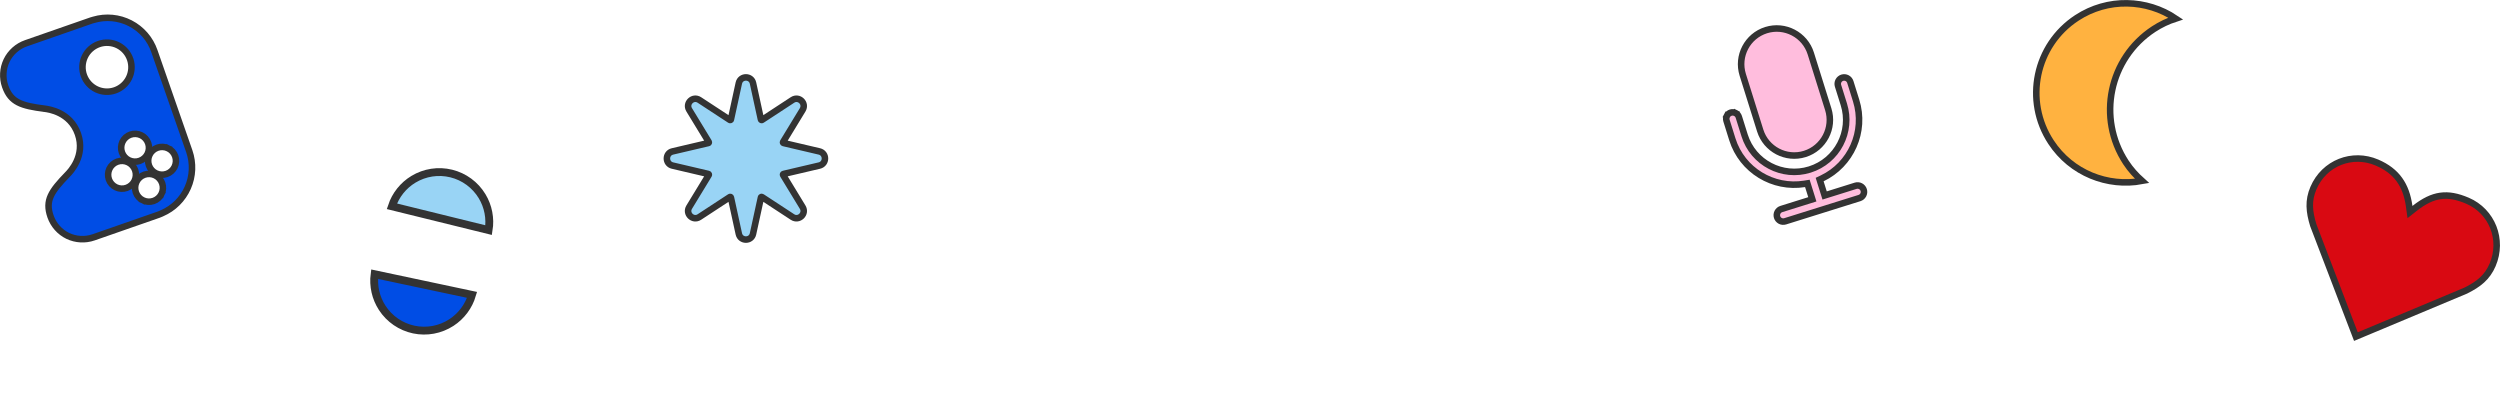
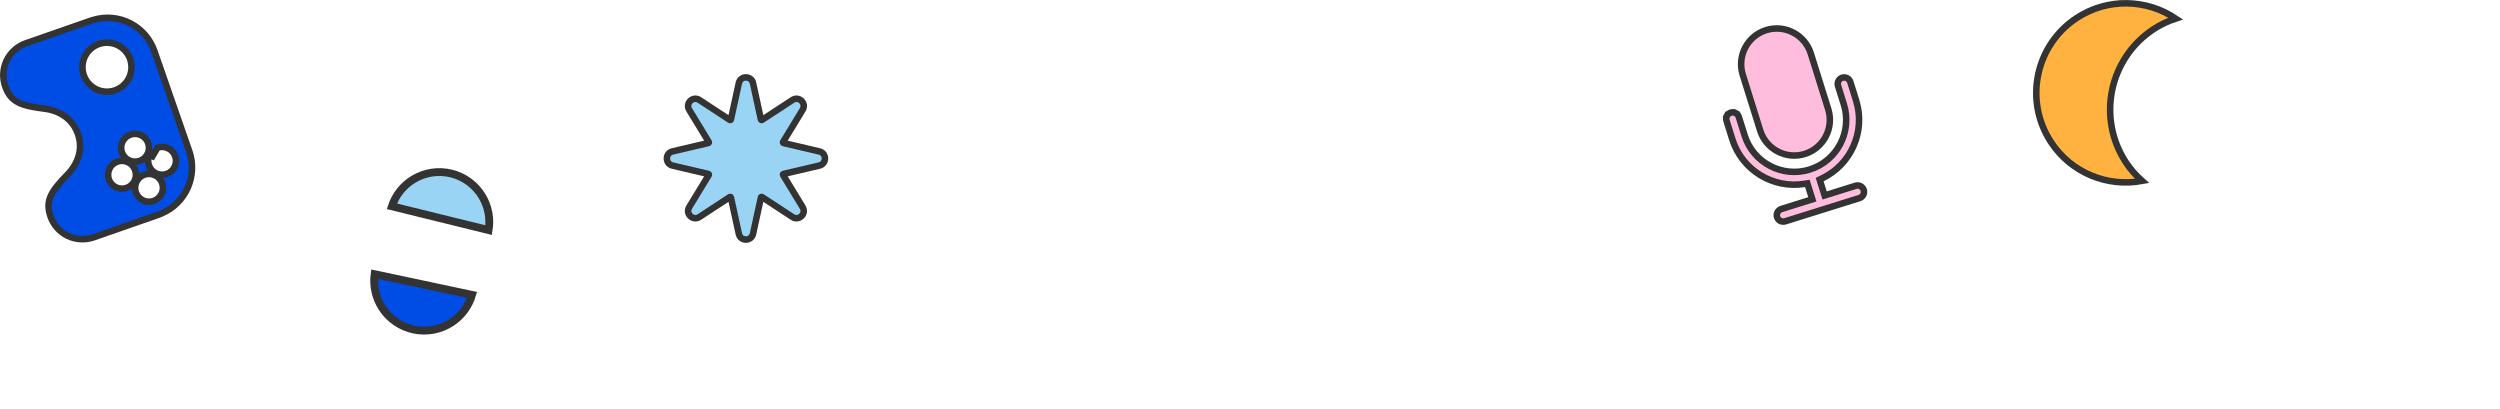
<svg xmlns="http://www.w3.org/2000/svg" viewBox="0 0 637.672 104.399" fill="none">
  <path d="M529.722 4.576C537.634 -0.614 547.57 -0.236 554.956 4.731C553.014 5.364 551.118 6.253 549.322 7.432C537.978 14.873 534.814 30.088 542.256 41.433C543.443 43.242 544.865 44.796 546.375 46.149C537.614 47.776 528.338 44.166 523.144 36.245C516.211 25.678 519.156 11.507 529.722 4.576Z" fill="#FFB240" stroke="#333333" stroke-width="1.667" />
-   <path d="M614.511 52.63L614.711 54.089L615.867 53.176C618.277 51.272 620.385 50.262 622.484 49.969C624.583 49.677 626.775 50.085 629.386 51.203C635.634 53.879 638.551 61.115 635.783 67.575C634.412 70.779 632.192 72.499 628.939 74.122L600.917 85.856L590.055 57.467C588.989 53.997 588.709 51.183 590.083 47.975C592.845 41.525 600.018 38.778 606.281 41.46C608.862 42.565 610.718 44.021 612.026 45.84C613.339 47.663 614.135 49.902 614.511 52.63Z" fill="#D90912" stroke="#333333" stroke-width="1.667" />
  <path d="M192.072 21.2C191.648 19.255 188.875 19.255 188.451 21.2L186.428 30.491C186.402 30.606 186.27 30.661 186.171 30.596L178.39 25.5C176.738 24.418 174.765 26.327 175.792 28.014L180.793 36.226C180.853 36.324 180.799 36.451 180.687 36.477L171.532 38.622C169.625 39.069 169.625 41.783 171.532 42.23L180.687 44.375C180.799 44.401 180.853 44.528 180.793 44.626L175.792 52.838C174.765 54.525 176.738 56.434 178.39 55.352L186.171 50.256C186.27 50.191 186.402 50.246 186.428 50.361L188.451 59.652C188.875 61.597 191.648 61.597 192.072 59.652L194.095 50.361C194.121 50.246 194.254 50.191 194.352 50.256L202.133 55.352C203.785 56.434 205.758 54.525 204.731 52.838L199.73 44.626C199.671 44.528 199.724 44.401 199.836 44.375L208.991 42.23C210.898 41.783 210.898 39.069 208.991 38.622L199.836 36.477C199.724 36.451 199.671 36.324 199.73 36.226L204.731 28.014C205.758 26.327 203.785 24.418 202.133 25.5L194.352 30.596C194.254 30.661 194.121 30.606 194.095 30.491L192.072 21.2Z" fill="#99D4F5" stroke="#333333" stroke-width="1.667" />
-   <path d="M41.074 54.504L41.055 54.512L41.038 54.521C40.883 54.598 40.703 54.671 40.482 54.748L23.88 60.534C21.716 61.284 19.344 61.15 17.279 60.161C15.248 59.181 13.645 57.381 12.894 55.227C12.155 53.106 12.248 51.516 12.958 49.952C13.7 48.318 15.135 46.661 17.251 44.48L17.26 44.471C17.899 43.813 21.829 39.764 19.88 34.172C17.927 28.569 12.371 27.855 11.435 27.734L11.413 27.732L11.412 27.731C8.404 27.348 6.25 26.942 4.653 26.121C3.125 25.335 2.061 24.142 1.322 22.021C0.572 19.857 0.706 17.485 1.695 15.42C2.675 13.389 4.475 11.786 6.628 11.036L23.258 5.24C23.477 5.164 23.652 5.111 23.813 5.077L23.846 5.07L23.878 5.06C26.994 4.136 30.346 4.451 33.235 5.939C36.124 7.428 38.326 9.975 39.382 13.049L39.382 13.049L39.383 13.052L48.285 38.596C49.332 41.626 49.194 44.94 47.897 47.872C46.601 50.805 44.243 53.138 41.297 54.403L41.283 54.409L41.27 54.415C41.205 54.446 41.14 54.475 41.074 54.504ZM42.881 37.824L42.515 38.582L42.881 37.824C42.034 37.415 41.059 37.358 40.171 37.668C39.282 37.978 38.553 38.628 38.144 39.475L38.902 39.841L38.144 39.475C37.735 40.322 37.679 41.297 37.988 42.185C38.298 43.074 38.948 43.803 39.795 44.212C40.642 44.621 41.617 44.677 42.505 44.368C43.394 44.058 44.123 43.408 44.532 42.561C44.941 41.714 44.997 40.739 44.688 39.851C44.378 38.962 43.728 38.233 42.881 37.824ZM41.204 49.45L40.445 49.084L41.204 49.45C41.613 48.603 41.669 47.628 41.359 46.74C41.05 45.852 40.4 45.122 39.553 44.713C38.706 44.304 37.73 44.248 36.842 44.557C35.954 44.867 35.225 45.517 34.816 46.364C34.406 47.211 34.35 48.186 34.66 49.074C34.969 49.963 35.619 50.692 36.467 51.101L36.833 50.343L36.467 51.101C37.314 51.511 38.289 51.567 39.177 51.257C40.065 50.947 40.794 50.298 41.204 49.45ZM21.038 16.887C21.004 17.719 21.137 18.549 21.429 19.329C22.002 20.86 23.151 22.105 24.63 22.799C26.109 23.493 27.801 23.581 29.344 23.042C30.887 22.504 32.158 21.384 32.885 19.92C33.612 18.457 33.737 16.767 33.233 15.212C32.977 14.42 32.564 13.687 32.021 13.056C31.477 12.425 30.813 11.91 30.067 11.539C29.321 11.169 28.508 10.951 27.677 10.899C26.846 10.847 26.012 10.961 25.226 11.235C24.44 11.509 23.716 11.938 23.098 12.496C22.479 13.054 21.978 13.729 21.625 14.483C21.271 15.237 21.072 16.054 21.038 16.887ZM31.255 36.146C30.845 36.993 30.789 37.968 31.099 38.857C31.409 39.745 32.058 40.474 32.906 40.883C33.753 41.293 34.728 41.349 35.616 41.039C36.504 40.729 37.233 40.08 37.643 39.233C38.052 38.386 38.108 37.411 37.798 36.522C37.489 35.634 36.839 34.905 35.992 34.495C35.145 34.086 34.17 34.03 33.281 34.34C32.393 34.649 31.664 35.299 31.255 36.146ZM27.926 43.036C27.517 43.883 27.461 44.858 27.77 45.746C28.08 46.635 28.73 47.363 29.577 47.773C30.424 48.182 31.399 48.238 32.288 47.928C33.176 47.619 33.905 46.969 34.314 46.122C34.723 45.275 34.78 44.3 34.47 43.411C34.16 42.523 33.51 41.794 32.663 41.385C31.816 40.975 30.841 40.92 29.953 41.229C29.064 41.539 28.335 42.189 27.926 43.036Z" fill="#004DE5" stroke="#333333" stroke-width="1.667" />
+   <path d="M41.074 54.504L41.055 54.512L41.038 54.521C40.883 54.598 40.703 54.671 40.482 54.748L23.88 60.534C21.716 61.284 19.344 61.15 17.279 60.161C15.248 59.181 13.645 57.381 12.894 55.227C12.155 53.106 12.248 51.516 12.958 49.952C13.7 48.318 15.135 46.661 17.251 44.48L17.26 44.471C17.899 43.813 21.829 39.764 19.88 34.172C17.927 28.569 12.371 27.855 11.435 27.734L11.413 27.732L11.412 27.731C8.404 27.348 6.25 26.942 4.653 26.121C3.125 25.335 2.061 24.142 1.322 22.021C0.572 19.857 0.706 17.485 1.695 15.42C2.675 13.389 4.475 11.786 6.628 11.036L23.258 5.24C23.477 5.164 23.652 5.111 23.813 5.077L23.846 5.07L23.878 5.06C26.994 4.136 30.346 4.451 33.235 5.939C36.124 7.428 38.326 9.975 39.382 13.049L39.382 13.049L39.383 13.052L48.285 38.596C49.332 41.626 49.194 44.94 47.897 47.872C46.601 50.805 44.243 53.138 41.297 54.403L41.283 54.409L41.27 54.415C41.205 54.446 41.14 54.475 41.074 54.504ZM42.881 37.824L42.515 38.582L42.881 37.824C42.034 37.415 41.059 37.358 40.171 37.668L38.902 39.841L38.144 39.475C37.735 40.322 37.679 41.297 37.988 42.185C38.298 43.074 38.948 43.803 39.795 44.212C40.642 44.621 41.617 44.677 42.505 44.368C43.394 44.058 44.123 43.408 44.532 42.561C44.941 41.714 44.997 40.739 44.688 39.851C44.378 38.962 43.728 38.233 42.881 37.824ZM41.204 49.45L40.445 49.084L41.204 49.45C41.613 48.603 41.669 47.628 41.359 46.74C41.05 45.852 40.4 45.122 39.553 44.713C38.706 44.304 37.73 44.248 36.842 44.557C35.954 44.867 35.225 45.517 34.816 46.364C34.406 47.211 34.35 48.186 34.66 49.074C34.969 49.963 35.619 50.692 36.467 51.101L36.833 50.343L36.467 51.101C37.314 51.511 38.289 51.567 39.177 51.257C40.065 50.947 40.794 50.298 41.204 49.45ZM21.038 16.887C21.004 17.719 21.137 18.549 21.429 19.329C22.002 20.86 23.151 22.105 24.63 22.799C26.109 23.493 27.801 23.581 29.344 23.042C30.887 22.504 32.158 21.384 32.885 19.92C33.612 18.457 33.737 16.767 33.233 15.212C32.977 14.42 32.564 13.687 32.021 13.056C31.477 12.425 30.813 11.91 30.067 11.539C29.321 11.169 28.508 10.951 27.677 10.899C26.846 10.847 26.012 10.961 25.226 11.235C24.44 11.509 23.716 11.938 23.098 12.496C22.479 13.054 21.978 13.729 21.625 14.483C21.271 15.237 21.072 16.054 21.038 16.887ZM31.255 36.146C30.845 36.993 30.789 37.968 31.099 38.857C31.409 39.745 32.058 40.474 32.906 40.883C33.753 41.293 34.728 41.349 35.616 41.039C36.504 40.729 37.233 40.08 37.643 39.233C38.052 38.386 38.108 37.411 37.798 36.522C37.489 35.634 36.839 34.905 35.992 34.495C35.145 34.086 34.17 34.03 33.281 34.34C32.393 34.649 31.664 35.299 31.255 36.146ZM27.926 43.036C27.517 43.883 27.461 44.858 27.77 45.746C28.08 46.635 28.73 47.363 29.577 47.773C30.424 48.182 31.399 48.238 32.288 47.928C33.176 47.619 33.905 46.969 34.314 46.122C34.723 45.275 34.78 44.3 34.47 43.411C34.16 42.523 33.51 41.794 32.663 41.385C31.816 40.975 30.841 40.92 29.953 41.229C29.064 41.539 28.335 42.189 27.926 43.036Z" fill="#004DE5" stroke="#333333" stroke-width="1.667" />
  <path d="M461.217 47.476L461 46.78L460.28 46.897C452.295 48.188 444.347 43.462 441.862 35.526L440.378 30.785C440.249 30.37 440.289 29.92 440.491 29.534L439.754 29.148L440.491 29.534C440.693 29.148 441.039 28.858 441.456 28.728C441.87 28.598 442.32 28.638 442.706 28.84L443.082 28.122L442.706 28.84C443.092 29.042 443.383 29.389 443.512 29.804L444.997 34.545C447.181 41.524 454.634 45.423 461.611 43.239C468.592 41.054 472.491 33.601 470.306 26.622L468.821 21.882C468.693 21.466 468.733 21.016 468.935 20.63C469.137 20.245 469.483 19.955 469.897 19.825C470.314 19.695 470.764 19.735 471.15 19.937C471.536 20.139 471.824 20.486 471.956 20.901L473.438 25.642C475.923 33.578 472.087 41.992 464.791 45.485L464.134 45.799L464.351 46.496L465.152 49.056L465.405 49.859L466.208 49.608L473.319 47.382C473.733 47.252 474.185 47.292 474.569 47.494C474.956 47.696 475.246 48.043 475.375 48.458C475.506 48.874 475.466 49.324 475.264 49.71C475.062 50.095 474.716 50.385 474.299 50.515L455.338 56.451C454.921 56.581 454.472 56.54 454.086 56.339C453.699 56.137 453.411 55.79 453.28 55.374C453.151 54.959 453.192 54.509 453.394 54.123C453.596 53.737 453.942 53.448 454.356 53.317L461.467 51.092L462.27 50.84L462.02 50.036L461.217 47.476ZM466.329 27.867C467.826 32.65 465.152 37.763 460.366 39.261C455.583 40.759 450.472 38.083 448.974 33.3L444.522 19.078C443.024 14.293 445.699 9.182 450.482 7.684C455.267 6.187 460.379 8.861 461.877 13.646L466.329 27.867Z" fill="#FFBDDD" stroke="#333333" stroke-width="1.667" />
  <path d="M122.965 50.04C121.215 47.147 118.388 45.067 115.105 44.258C111.822 43.449 108.352 43.978 105.459 45.728C102.855 47.302 100.91 49.749 99.957 52.616L112.297 55.656L124.637 58.695C125.125 55.714 124.539 52.643 122.965 50.04Z" fill="#99D4F5" stroke="#333333" stroke-width="2" />
  <path d="M97.495 78.534C99.337 81.369 102.231 83.356 105.538 84.058C108.845 84.76 112.296 84.119 115.131 82.277C117.683 80.619 119.547 78.11 120.407 75.214L107.975 72.575L95.543 69.937C95.152 72.932 95.837 75.983 97.495 78.534Z" fill="#004DE5" stroke="#333333" stroke-width="2" />
</svg>